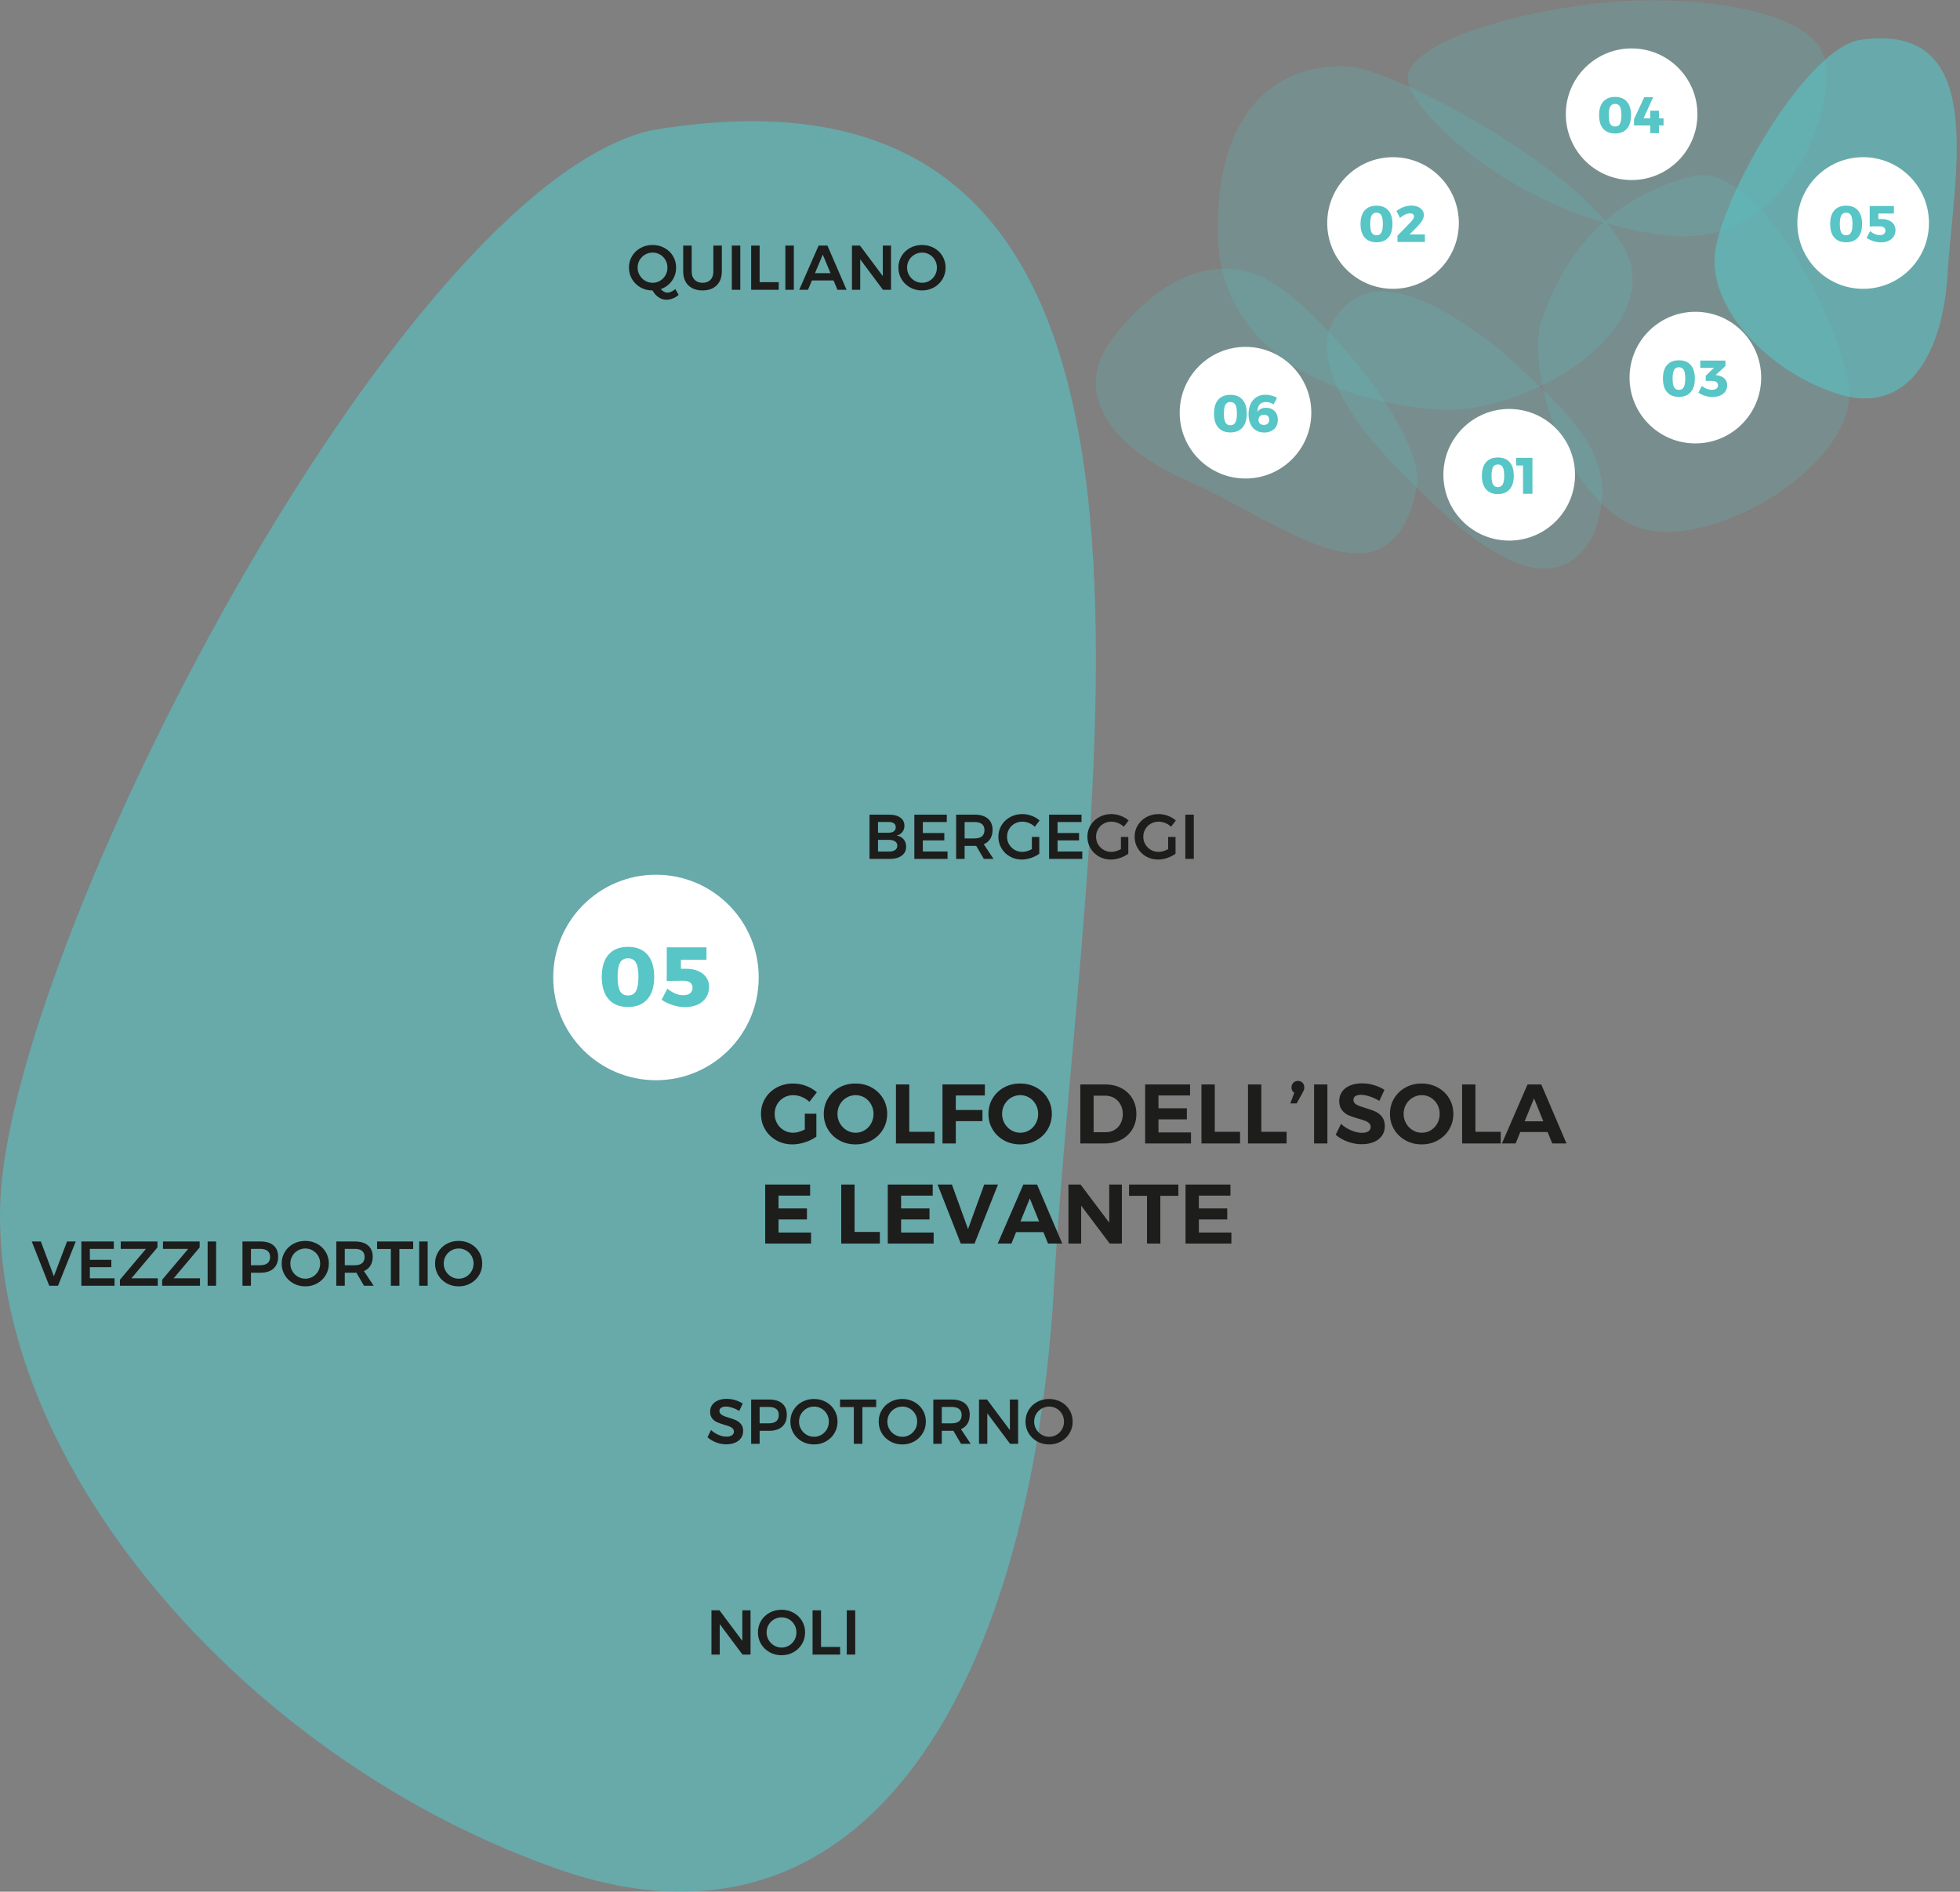
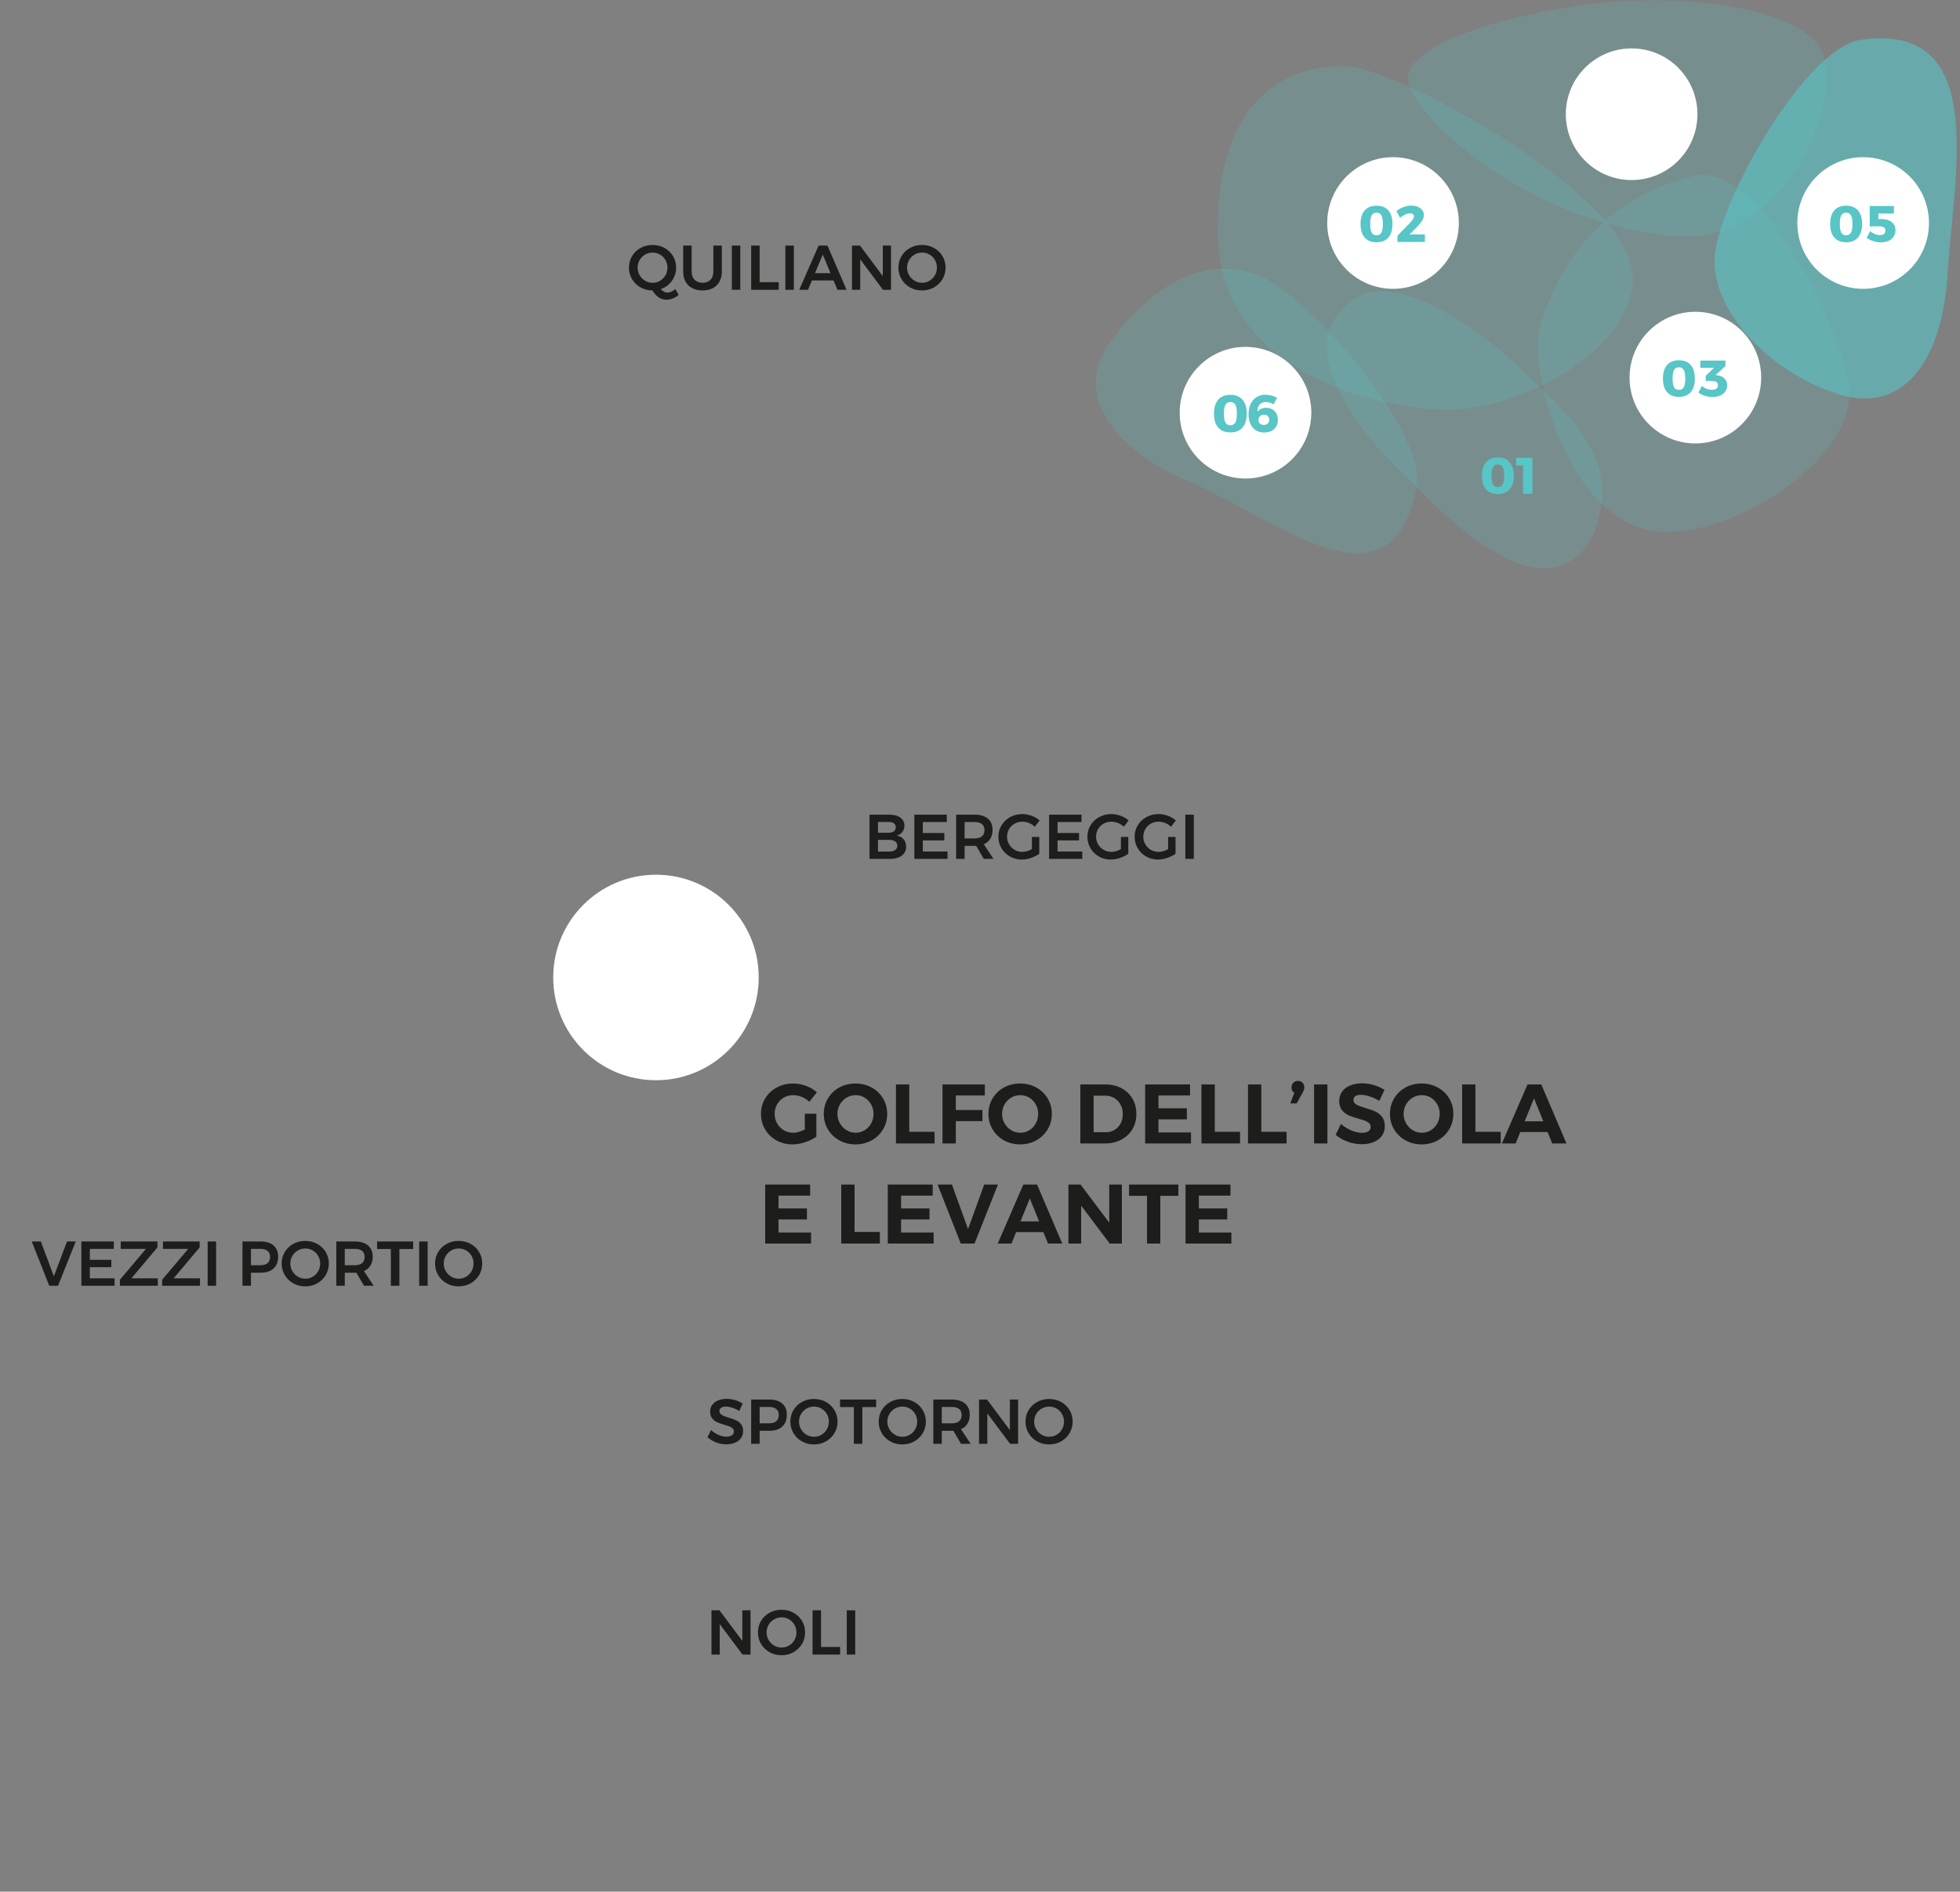
<svg xmlns="http://www.w3.org/2000/svg" width="372px" height="359px" viewBox="0 0 372 359" version="1.1">
  <rect x="0" y="0" width="372" height="359" fill="#808080" stroke="none" />
  <title>area05</title>
  <g id="Page-1" stroke="none" stroke-width="1" fill="none" fill-rule="evenodd">
    <g id="Artboard" transform="translate(-1637, -1183)" fill-rule="nonzero">
      <g id="area05" transform="translate(1637, 1183.067)">
-         <path d="M103.892,353.923 C163.112,376.122 194.706,321.67 199.855,247.331 C204.8,151.904 237.647,5.317 123.532,24.672 C75.172,36.037 1.472,179.845 0.038,228.457 C-1.51,276.661 44.86,332.402 103.892,353.923 Z" id="Path" fill="#58C5C6" opacity="0.6" />
        <path d="M126.476,56.817 C126.876,56.817 127.284,56.735 127.7,56.571 C128.116,56.407 128.484,56.181 128.804,55.893 L128.18,54.801 C127.604,55.249 127.1,55.473 126.668,55.473 C126.252,55.473 125.832,55.249 125.408,54.801 C125.984,54.601 126.492,54.301 126.932,53.901 C127.372,53.501 127.714,53.027 127.958,52.479 C128.202,51.931 128.324,51.345 128.324,50.721 C128.324,49.921 128.128,49.193 127.736,48.537 C127.344,47.881 126.806,47.365 126.122,46.989 C125.438,46.613 124.68,46.425 123.848,46.425 C123.016,46.425 122.258,46.613 121.574,46.989 C120.89,47.365 120.352,47.881 119.96,48.537 C119.568,49.193 119.372,49.921 119.372,50.721 C119.372,51.521 119.568,52.251 119.96,52.911 C120.352,53.571 120.888,54.093 121.568,54.477 C122.248,54.861 123.004,55.053 123.836,55.053 C124.156,55.613 124.544,56.047 125,56.355 C125.456,56.663 125.948,56.817 126.476,56.817 Z M123.872,53.601 C123.36,53.601 122.886,53.473 122.45,53.217 C122.014,52.961 121.666,52.613 121.406,52.173 C121.146,51.733 121.016,51.249 121.016,50.721 C121.016,50.193 121.144,49.711 121.4,49.275 C121.656,48.839 122.004,48.495 122.444,48.243 C122.884,47.991 123.36,47.865 123.872,47.865 C124.376,47.865 124.844,47.991 125.276,48.243 C125.708,48.495 126.05,48.839 126.302,49.275 C126.554,49.711 126.68,50.193 126.68,50.721 C126.68,51.249 126.554,51.733 126.302,52.173 C126.05,52.613 125.708,52.961 125.276,53.217 C124.844,53.473 124.376,53.601 123.872,53.601 Z M133.352,55.053 C134.096,55.053 134.742,54.909 135.29,54.621 C135.838,54.333 136.26,53.919 136.556,53.379 C136.852,52.839 137,52.205 137,51.477 L137,46.533 L135.392,46.533 L135.392,51.477 C135.392,52.141 135.21,52.661 134.846,53.037 C134.482,53.413 133.984,53.601 133.352,53.601 C132.72,53.601 132.216,53.413 131.84,53.037 C131.464,52.661 131.276,52.141 131.276,51.477 L131.276,46.533 L129.668,46.533 L129.668,51.477 C129.668,52.205 129.816,52.839 130.112,53.379 C130.408,53.919 130.834,54.333 131.39,54.621 C131.946,54.909 132.6,55.053 133.352,55.053 Z M140.504,54.933 L140.504,46.533 L138.896,46.533 L138.896,54.933 L140.504,54.933 Z M147.8,54.933 L147.8,53.481 L144.176,53.481 L144.176,46.533 L142.568,46.533 L142.568,54.933 L147.8,54.933 Z M150.668,54.933 L150.668,46.533 L149.06,46.533 L149.06,54.933 L150.668,54.933 Z M153.356,54.933 L154.1,53.157 L158.204,53.157 L158.948,54.933 L160.676,54.933 L157.04,46.533 L155.372,46.533 L151.688,54.933 L153.356,54.933 Z M157.628,51.777 L154.676,51.777 L156.164,48.249 L157.628,51.777 Z M163.268,54.933 L163.268,49.149 L167.588,54.933 L169.112,54.933 L169.112,46.533 L167.552,46.533 L167.552,52.329 L163.22,46.533 L161.696,46.533 L161.696,54.933 L163.268,54.933 Z M174.992,55.053 C175.824,55.053 176.582,54.861 177.266,54.477 C177.95,54.093 178.488,53.571 178.88,52.911 C179.272,52.251 179.468,51.521 179.468,50.721 C179.468,49.921 179.272,49.193 178.88,48.537 C178.488,47.881 177.95,47.365 177.266,46.989 C176.582,46.613 175.824,46.425 174.992,46.425 C174.16,46.425 173.402,46.613 172.718,46.989 C172.034,47.365 171.496,47.881 171.104,48.537 C170.712,49.193 170.516,49.921 170.516,50.721 C170.516,51.521 170.712,52.251 171.104,52.911 C171.496,53.571 172.034,54.093 172.718,54.477 C173.402,54.861 174.16,55.053 174.992,55.053 Z M175.016,53.601 C174.504,53.601 174.03,53.473 173.594,53.217 C173.158,52.961 172.81,52.613 172.55,52.173 C172.29,51.733 172.16,51.249 172.16,50.721 C172.16,50.193 172.288,49.711 172.544,49.275 C172.8,48.839 173.148,48.495 173.588,48.243 C174.028,47.991 174.504,47.865 175.016,47.865 C175.52,47.865 175.988,47.991 176.42,48.243 C176.852,48.495 177.194,48.839 177.446,49.275 C177.698,49.711 177.824,50.193 177.824,50.721 C177.824,51.249 177.698,51.733 177.446,52.173 C177.194,52.613 176.852,52.961 176.42,53.217 C175.988,53.473 175.52,53.601 175.016,53.601 Z M168.872,162.933 C169.832,162.933 170.59,162.727 171.146,162.315 C171.702,161.903 171.98,161.337 171.98,160.617 C171.98,160.057 171.822,159.589 171.506,159.213 C171.19,158.837 170.752,158.597 170.192,158.493 C170.648,158.381 171.006,158.159 171.266,157.827 C171.526,157.495 171.656,157.097 171.656,156.633 C171.656,155.985 171.398,155.473 170.882,155.097 C170.366,154.721 169.66,154.533 168.764,154.533 L165.032,154.533 L165.032,162.933 L168.872,162.933 Z M166.64,157.965 L166.64,155.925 L168.68,155.925 C169.096,155.917 169.422,156.001 169.658,156.177 C169.894,156.353 170.012,156.601 170.012,156.921 C170.012,157.249 169.894,157.505 169.658,157.689 C169.422,157.873 169.096,157.965 168.68,157.965 L166.64,157.965 Z M166.64,161.541 L166.64,159.321 L168.68,159.321 C169.192,159.313 169.592,159.407 169.88,159.603 C170.168,159.799 170.312,160.069 170.312,160.413 C170.312,160.773 170.168,161.053 169.88,161.253 C169.592,161.453 169.192,161.549 168.68,161.541 L166.64,161.541 Z M179.84,162.933 L179.84,161.529 L175.148,161.529 L175.148,159.417 L179.228,159.417 L179.228,158.013 L175.148,158.013 L175.148,155.937 L179.696,155.937 L179.696,154.533 L173.54,154.533 L173.54,162.933 L179.84,162.933 Z M183.08,162.933 L183.08,160.461 L184.976,160.461 C185.112,160.461 185.212,160.457 185.276,160.449 L186.728,162.933 L188.564,162.933 L186.716,160.149 C187.26,159.917 187.674,159.569 187.958,159.105 C188.242,158.641 188.384,158.081 188.384,157.425 C188.384,156.505 188.088,155.793 187.496,155.289 C186.904,154.785 186.064,154.533 184.976,154.533 L181.472,154.533 L181.472,162.933 L183.08,162.933 Z M183.08,159.045 L183.08,155.937 L184.976,155.937 C185.584,155.937 186.048,156.065 186.368,156.321 C186.688,156.577 186.848,156.961 186.848,157.473 C186.848,157.993 186.688,158.385 186.368,158.649 C186.048,158.913 185.584,159.045 184.976,159.045 L183.08,159.045 Z M193.928,163.053 C194.504,163.053 195.092,162.951 195.692,162.747 C196.292,162.543 196.812,162.277 197.252,161.949 L197.252,158.757 L195.848,158.757 L195.848,161.073 C195.56,161.241 195.258,161.371 194.942,161.463 C194.626,161.555 194.324,161.601 194.036,161.601 C193.5,161.601 193.012,161.473 192.572,161.217 C192.132,160.961 191.782,160.613 191.522,160.173 C191.262,159.733 191.132,159.249 191.132,158.721 C191.132,158.201 191.26,157.721 191.516,157.281 C191.772,156.841 192.122,156.495 192.566,156.243 C193.01,155.991 193.496,155.865 194.024,155.865 C194.448,155.865 194.87,155.949 195.29,156.117 C195.71,156.285 196.08,156.521 196.4,156.825 L197.312,155.637 C196.888,155.261 196.384,154.965 195.8,154.749 C195.216,154.533 194.624,154.425 194.024,154.425 C193.184,154.425 192.418,154.615 191.726,154.995 C191.034,155.375 190.488,155.891 190.088,156.543 C189.688,157.195 189.488,157.921 189.488,158.721 C189.488,159.521 189.684,160.251 190.076,160.911 C190.468,161.571 191.002,162.093 191.678,162.477 C192.354,162.861 193.104,163.053 193.928,163.053 Z M205.412,162.933 L205.412,161.529 L200.72,161.529 L200.72,159.417 L204.8,159.417 L204.8,158.013 L200.72,158.013 L200.72,155.937 L205.268,155.937 L205.268,154.533 L199.112,154.533 L199.112,162.933 L205.412,162.933 Z M210.824,163.053 C211.4,163.053 211.988,162.951 212.588,162.747 C213.188,162.543 213.708,162.277 214.148,161.949 L214.148,158.757 L212.744,158.757 L212.744,161.073 C212.456,161.241 212.154,161.371 211.838,161.463 C211.522,161.555 211.22,161.601 210.932,161.601 C210.396,161.601 209.908,161.473 209.468,161.217 C209.028,160.961 208.678,160.613 208.418,160.173 C208.158,159.733 208.028,159.249 208.028,158.721 C208.028,158.201 208.156,157.721 208.412,157.281 C208.668,156.841 209.018,156.495 209.462,156.243 C209.906,155.991 210.392,155.865 210.92,155.865 C211.344,155.865 211.766,155.949 212.186,156.117 C212.606,156.285 212.976,156.521 213.296,156.825 L214.208,155.637 C213.784,155.261 213.28,154.965 212.696,154.749 C212.112,154.533 211.52,154.425 210.92,154.425 C210.08,154.425 209.314,154.615 208.622,154.995 C207.93,155.375 207.384,155.891 206.984,156.543 C206.584,157.195 206.384,157.921 206.384,158.721 C206.384,159.521 206.58,160.251 206.972,160.911 C207.364,161.571 207.898,162.093 208.574,162.477 C209.25,162.861 210,163.053 210.824,163.053 Z M219.788,163.053 C220.364,163.053 220.952,162.951 221.552,162.747 C222.152,162.543 222.672,162.277 223.112,161.949 L223.112,158.757 L221.708,158.757 L221.708,161.073 C221.42,161.241 221.118,161.371 220.802,161.463 C220.486,161.555 220.184,161.601 219.896,161.601 C219.36,161.601 218.872,161.473 218.432,161.217 C217.992,160.961 217.642,160.613 217.382,160.173 C217.122,159.733 216.992,159.249 216.992,158.721 C216.992,158.201 217.12,157.721 217.376,157.281 C217.632,156.841 217.982,156.495 218.426,156.243 C218.87,155.991 219.356,155.865 219.884,155.865 C220.308,155.865 220.73,155.949 221.15,156.117 C221.57,156.285 221.94,156.521 222.26,156.825 L223.172,155.637 C222.748,155.261 222.244,154.965 221.66,154.749 C221.076,154.533 220.484,154.425 219.884,154.425 C219.044,154.425 218.278,154.615 217.586,154.995 C216.894,155.375 216.348,155.891 215.948,156.543 C215.548,157.195 215.348,157.921 215.348,158.721 C215.348,159.521 215.544,160.251 215.936,160.911 C216.328,161.571 216.862,162.093 217.538,162.477 C218.214,162.861 218.964,163.053 219.788,163.053 Z M226.58,162.933 L226.58,154.533 L224.972,154.533 L224.972,162.933 L226.58,162.933 Z M11.016,243.933 L14.376,235.533 L12.72,235.533 L10.224,242.145 L7.752,235.533 L6.024,235.533 L9.348,243.933 L11.016,243.933 Z M21.744,243.933 L21.744,242.529 L17.052,242.529 L17.052,240.417 L21.132,240.417 L21.132,239.013 L17.052,239.013 L17.052,236.937 L21.6,236.937 L21.6,235.533 L15.444,235.533 L15.444,243.933 L21.744,243.933 Z M29.94,243.933 L29.94,242.529 L24.936,242.529 L29.88,236.661 L29.88,235.533 L22.92,235.533 L22.908,236.937 L27.708,236.937 L22.764,242.793 L22.764,243.933 L29.94,243.933 Z M37.956,243.933 L37.956,242.529 L32.952,242.529 L37.896,236.661 L37.896,235.533 L30.936,235.533 L30.924,236.937 L35.724,236.937 L30.78,242.793 L30.78,243.933 L37.956,243.933 Z M41.016,243.933 L41.016,235.533 L39.408,235.533 L39.408,243.933 L41.016,243.933 Z M47.628,243.933 L47.628,241.461 L49.464,241.461 C50.52,241.461 51.338,241.195 51.918,240.663 C52.498,240.131 52.788,239.385 52.788,238.425 C52.788,237.505 52.498,236.793 51.918,236.289 C51.338,235.785 50.52,235.533 49.464,235.533 L46.02,235.533 L46.02,243.933 L47.628,243.933 Z M47.628,240.045 L47.628,236.937 L49.38,236.937 C49.988,236.937 50.454,237.065 50.778,237.321 C51.102,237.577 51.264,237.961 51.264,238.473 C51.264,238.993 51.102,239.385 50.778,239.649 C50.454,239.913 49.988,240.045 49.38,240.045 L47.628,240.045 Z M57.936,244.053 C58.768,244.053 59.526,243.861 60.21,243.477 C60.894,243.093 61.432,242.571 61.824,241.911 C62.216,241.251 62.412,240.521 62.412,239.721 C62.412,238.921 62.216,238.193 61.824,237.537 C61.432,236.881 60.894,236.365 60.21,235.989 C59.526,235.613 58.768,235.425 57.936,235.425 C57.104,235.425 56.346,235.613 55.662,235.989 C54.978,236.365 54.44,236.881 54.048,237.537 C53.656,238.193 53.46,238.921 53.46,239.721 C53.46,240.521 53.656,241.251 54.048,241.911 C54.44,242.571 54.978,243.093 55.662,243.477 C56.346,243.861 57.104,244.053 57.936,244.053 Z M57.96,242.601 C57.448,242.601 56.974,242.473 56.538,242.217 C56.102,241.961 55.754,241.613 55.494,241.173 C55.234,240.733 55.104,240.249 55.104,239.721 C55.104,239.193 55.232,238.711 55.488,238.275 C55.744,237.839 56.092,237.495 56.532,237.243 C56.972,236.991 57.448,236.865 57.96,236.865 C58.464,236.865 58.932,236.991 59.364,237.243 C59.796,237.495 60.138,237.839 60.39,238.275 C60.642,238.711 60.768,239.193 60.768,239.721 C60.768,240.249 60.642,240.733 60.39,241.173 C60.138,241.613 59.796,241.961 59.364,242.217 C58.932,242.473 58.464,242.601 57.96,242.601 Z M65.436,243.933 L65.436,241.461 L67.332,241.461 C67.468,241.461 67.568,241.457 67.632,241.449 L69.084,243.933 L70.92,243.933 L69.072,241.149 C69.616,240.917 70.03,240.569 70.314,240.105 C70.598,239.641 70.74,239.081 70.74,238.425 C70.74,237.505 70.444,236.793 69.852,236.289 C69.26,235.785 68.42,235.533 67.332,235.533 L63.828,235.533 L63.828,243.933 L65.436,243.933 Z M65.436,240.045 L65.436,236.937 L67.332,236.937 C67.94,236.937 68.404,237.065 68.724,237.321 C69.044,237.577 69.204,237.961 69.204,238.473 C69.204,238.993 69.044,239.385 68.724,239.649 C68.404,239.913 67.94,240.045 67.332,240.045 L65.436,240.045 Z M75.804,243.933 L75.804,236.961 L78.42,236.961 L78.42,235.533 L71.568,235.533 L71.568,236.961 L74.184,236.961 L74.184,243.933 L75.804,243.933 Z M81.168,243.933 L81.168,235.533 L79.56,235.533 L79.56,243.933 L81.168,243.933 Z M87.048,244.053 C87.88,244.053 88.638,243.861 89.322,243.477 C90.006,243.093 90.544,242.571 90.936,241.911 C91.328,241.251 91.524,240.521 91.524,239.721 C91.524,238.921 91.328,238.193 90.936,237.537 C90.544,236.881 90.006,236.365 89.322,235.989 C88.638,235.613 87.88,235.425 87.048,235.425 C86.216,235.425 85.458,235.613 84.774,235.989 C84.09,236.365 83.552,236.881 83.16,237.537 C82.768,238.193 82.572,238.921 82.572,239.721 C82.572,240.521 82.768,241.251 83.16,241.911 C83.552,242.571 84.09,243.093 84.774,243.477 C85.458,243.861 86.216,244.053 87.048,244.053 Z M87.072,242.601 C86.56,242.601 86.086,242.473 85.65,242.217 C85.214,241.961 84.866,241.613 84.606,241.173 C84.346,240.733 84.216,240.249 84.216,239.721 C84.216,239.193 84.344,238.711 84.6,238.275 C84.856,237.839 85.204,237.495 85.644,237.243 C86.084,236.991 86.56,236.865 87.072,236.865 C87.576,236.865 88.044,236.991 88.476,237.243 C88.908,237.495 89.25,237.839 89.502,238.275 C89.754,238.711 89.88,239.193 89.88,239.721 C89.88,240.249 89.754,240.733 89.502,241.173 C89.25,241.613 88.908,241.961 88.476,242.217 C88.044,242.473 87.576,242.601 87.072,242.601 Z M137.828,274.029 C138.452,274.029 139.006,273.929 139.49,273.729 C139.974,273.529 140.354,273.239 140.63,272.859 C140.906,272.479 141.044,272.033 141.044,271.521 C141.044,270.985 140.916,270.553 140.66,270.225 C140.404,269.897 140.094,269.649 139.73,269.481 C139.366,269.313 138.9,269.145 138.332,268.977 C137.924,268.857 137.602,268.747 137.366,268.647 C137.13,268.547 136.934,268.419 136.778,268.263 C136.622,268.107 136.544,267.913 136.544,267.681 C136.544,267.425 136.656,267.225 136.88,267.081 C137.104,266.937 137.408,266.865 137.792,266.865 C138.136,266.865 138.534,266.937 138.986,267.081 C139.438,267.225 139.88,267.429 140.312,267.693 L140.96,266.289 C140.544,266.017 140.07,265.801 139.538,265.641 C139.006,265.481 138.468,265.401 137.924,265.401 C137.3,265.401 136.75,265.501 136.274,265.701 C135.798,265.901 135.43,266.183 135.17,266.547 C134.91,266.911 134.78,267.337 134.78,267.825 C134.78,268.353 134.908,268.779 135.164,269.103 C135.42,269.427 135.728,269.669 136.088,269.829 C136.448,269.989 136.912,270.153 137.48,270.321 C137.896,270.441 138.224,270.549 138.464,270.645 C138.704,270.741 138.902,270.867 139.058,271.023 C139.214,271.179 139.292,271.377 139.292,271.617 C139.292,271.913 139.164,272.147 138.908,272.319 C138.652,272.491 138.3,272.577 137.852,272.577 C137.396,272.577 136.904,272.465 136.376,272.241 C135.848,272.017 135.372,271.709 134.948,271.317 L134.276,272.685 C134.74,273.093 135.284,273.419 135.908,273.663 C136.532,273.907 137.172,274.029 137.828,274.029 Z M144.176,273.933 L144.176,271.461 L146.012,271.461 C147.068,271.461 147.886,271.195 148.466,270.663 C149.046,270.131 149.336,269.385 149.336,268.425 C149.336,267.505 149.046,266.793 148.466,266.289 C147.886,265.785 147.068,265.533 146.012,265.533 L142.568,265.533 L142.568,273.933 L144.176,273.933 Z M144.176,270.045 L144.176,266.937 L145.928,266.937 C146.536,266.937 147.002,267.065 147.326,267.321 C147.65,267.577 147.812,267.961 147.812,268.473 C147.812,268.993 147.65,269.385 147.326,269.649 C147.002,269.913 146.536,270.045 145.928,270.045 L144.176,270.045 Z M154.484,274.053 C155.316,274.053 156.074,273.861 156.758,273.477 C157.442,273.093 157.98,272.571 158.372,271.911 C158.764,271.251 158.96,270.521 158.96,269.721 C158.96,268.921 158.764,268.193 158.372,267.537 C157.98,266.881 157.442,266.365 156.758,265.989 C156.074,265.613 155.316,265.425 154.484,265.425 C153.652,265.425 152.894,265.613 152.21,265.989 C151.526,266.365 150.988,266.881 150.596,267.537 C150.204,268.193 150.008,268.921 150.008,269.721 C150.008,270.521 150.204,271.251 150.596,271.911 C150.988,272.571 151.526,273.093 152.21,273.477 C152.894,273.861 153.652,274.053 154.484,274.053 Z M154.508,272.601 C153.996,272.601 153.522,272.473 153.086,272.217 C152.65,271.961 152.302,271.613 152.042,271.173 C151.782,270.733 151.652,270.249 151.652,269.721 C151.652,269.193 151.78,268.711 152.036,268.275 C152.292,267.839 152.64,267.495 153.08,267.243 C153.52,266.991 153.996,266.865 154.508,266.865 C155.012,266.865 155.48,266.991 155.912,267.243 C156.344,267.495 156.686,267.839 156.938,268.275 C157.19,268.711 157.316,269.193 157.316,269.721 C157.316,270.249 157.19,270.733 156.938,271.173 C156.686,271.613 156.344,271.961 155.912,272.217 C155.48,272.473 155.012,272.601 154.508,272.601 Z M163.676,273.933 L163.676,266.961 L166.292,266.961 L166.292,265.533 L159.44,265.533 L159.44,266.961 L162.056,266.961 L162.056,273.933 L163.676,273.933 Z M171.248,274.053 C172.08,274.053 172.838,273.861 173.522,273.477 C174.206,273.093 174.744,272.571 175.136,271.911 C175.528,271.251 175.724,270.521 175.724,269.721 C175.724,268.921 175.528,268.193 175.136,267.537 C174.744,266.881 174.206,266.365 173.522,265.989 C172.838,265.613 172.08,265.425 171.248,265.425 C170.416,265.425 169.658,265.613 168.974,265.989 C168.29,266.365 167.752,266.881 167.36,267.537 C166.968,268.193 166.772,268.921 166.772,269.721 C166.772,270.521 166.968,271.251 167.36,271.911 C167.752,272.571 168.29,273.093 168.974,273.477 C169.658,273.861 170.416,274.053 171.248,274.053 Z M171.272,272.601 C170.76,272.601 170.286,272.473 169.85,272.217 C169.414,271.961 169.066,271.613 168.806,271.173 C168.546,270.733 168.416,270.249 168.416,269.721 C168.416,269.193 168.544,268.711 168.8,268.275 C169.056,267.839 169.404,267.495 169.844,267.243 C170.284,266.991 170.76,266.865 171.272,266.865 C171.776,266.865 172.244,266.991 172.676,267.243 C173.108,267.495 173.45,267.839 173.702,268.275 C173.954,268.711 174.08,269.193 174.08,269.721 C174.08,270.249 173.954,270.733 173.702,271.173 C173.45,271.613 173.108,271.961 172.676,272.217 C172.244,272.473 171.776,272.601 171.272,272.601 Z M178.748,273.933 L178.748,271.461 L180.644,271.461 C180.78,271.461 180.88,271.457 180.944,271.449 L182.396,273.933 L184.232,273.933 L182.384,271.149 C182.928,270.917 183.342,270.569 183.626,270.105 C183.91,269.641 184.052,269.081 184.052,268.425 C184.052,267.505 183.756,266.793 183.164,266.289 C182.572,265.785 181.732,265.533 180.644,265.533 L177.14,265.533 L177.14,273.933 L178.748,273.933 Z M178.748,270.045 L178.748,266.937 L180.644,266.937 C181.252,266.937 181.716,267.065 182.036,267.321 C182.356,267.577 182.516,267.961 182.516,268.473 C182.516,268.993 182.356,269.385 182.036,269.649 C181.716,269.913 181.252,270.045 180.644,270.045 L178.748,270.045 Z M187.388,273.933 L187.388,268.149 L191.708,273.933 L193.232,273.933 L193.232,265.533 L191.672,265.533 L191.672,271.329 L187.34,265.533 L185.816,265.533 L185.816,273.933 L187.388,273.933 Z M199.112,274.053 C199.944,274.053 200.702,273.861 201.386,273.477 C202.07,273.093 202.608,272.571 203,271.911 C203.392,271.251 203.588,270.521 203.588,269.721 C203.588,268.921 203.392,268.193 203,267.537 C202.608,266.881 202.07,266.365 201.386,265.989 C200.702,265.613 199.944,265.425 199.112,265.425 C198.28,265.425 197.522,265.613 196.838,265.989 C196.154,266.365 195.616,266.881 195.224,267.537 C194.832,268.193 194.636,268.921 194.636,269.721 C194.636,270.521 194.832,271.251 195.224,271.911 C195.616,272.571 196.154,273.093 196.838,273.477 C197.522,273.861 198.28,274.053 199.112,274.053 Z M199.136,272.601 C198.624,272.601 198.15,272.473 197.714,272.217 C197.278,271.961 196.93,271.613 196.67,271.173 C196.41,270.733 196.28,270.249 196.28,269.721 C196.28,269.193 196.408,268.711 196.664,268.275 C196.92,267.839 197.268,267.495 197.708,267.243 C198.148,266.991 198.624,266.865 199.136,266.865 C199.64,266.865 200.108,266.991 200.54,267.243 C200.972,267.495 201.314,267.839 201.566,268.275 C201.818,268.711 201.944,269.193 201.944,269.721 C201.944,270.249 201.818,270.733 201.566,271.173 C201.314,271.613 200.972,271.961 200.54,272.217 C200.108,272.473 199.64,272.601 199.136,272.601 Z M136.604,313.933 L136.604,308.149 L140.924,313.933 L142.448,313.933 L142.448,305.533 L140.888,305.533 L140.888,311.329 L136.556,305.533 L135.032,305.533 L135.032,313.933 L136.604,313.933 Z M148.328,314.053 C149.16,314.053 149.918,313.861 150.602,313.477 C151.286,313.093 151.824,312.571 152.216,311.911 C152.608,311.251 152.804,310.521 152.804,309.721 C152.804,308.921 152.608,308.193 152.216,307.537 C151.824,306.881 151.286,306.365 150.602,305.989 C149.918,305.613 149.16,305.425 148.328,305.425 C147.496,305.425 146.738,305.613 146.054,305.989 C145.37,306.365 144.832,306.881 144.44,307.537 C144.048,308.193 143.852,308.921 143.852,309.721 C143.852,310.521 144.048,311.251 144.44,311.911 C144.832,312.571 145.37,313.093 146.054,313.477 C146.738,313.861 147.496,314.053 148.328,314.053 Z M148.352,312.601 C147.84,312.601 147.366,312.473 146.93,312.217 C146.494,311.961 146.146,311.613 145.886,311.173 C145.626,310.733 145.496,310.249 145.496,309.721 C145.496,309.193 145.624,308.711 145.88,308.275 C146.136,307.839 146.484,307.495 146.924,307.243 C147.364,306.991 147.84,306.865 148.352,306.865 C148.856,306.865 149.324,306.991 149.756,307.243 C150.188,307.495 150.53,307.839 150.782,308.275 C151.034,308.711 151.16,309.193 151.16,309.721 C151.16,310.249 151.034,310.733 150.782,311.173 C150.53,311.613 150.188,311.961 149.756,312.217 C149.324,312.473 148.856,312.601 148.352,312.601 Z M159.452,313.933 L159.452,312.481 L155.828,312.481 L155.828,305.533 L154.22,305.533 L154.22,313.933 L159.452,313.933 Z M162.32,313.933 L162.32,305.533 L160.712,305.533 L160.712,313.933 L162.32,313.933 Z" id="Shape" fill="#1D1D1B" />
        <g id="Group" transform="translate(105, 165.933)">
          <circle id="Oval" fill="#FFFFFF" cx="19.5" cy="19.5" r="19.5" />
-           <path d="M14.204,25.096 C15.793,25.096 17.017,24.603 17.876,23.616 C18.735,22.629 19.164,21.219 19.164,19.384 C19.164,17.549 18.735,16.141 17.876,15.16 C17.017,14.179 15.793,13.688 14.204,13.688 C12.593,13.688 11.359,14.179 10.5,15.16 C9.641,16.141 9.212,17.549 9.212,19.384 C9.212,21.219 9.641,22.629 10.5,23.616 C11.359,24.603 12.593,25.096 14.204,25.096 Z M14.204,22.92 C13.5,22.92 12.993,22.645 12.684,22.096 C12.375,21.547 12.22,20.643 12.22,19.384 C12.22,18.136 12.375,17.237 12.684,16.688 C12.993,16.139 13.5,15.864 14.204,15.864 C14.887,15.864 15.385,16.139 15.7,16.688 C16.015,17.237 16.172,18.136 16.172,19.384 C16.172,20.632 16.015,21.533 15.7,22.088 C15.385,22.643 14.887,22.92 14.204,22.92 Z M25.004,25.128 C25.921,25.128 26.727,24.968 27.42,24.648 C28.113,24.328 28.647,23.875 29.02,23.288 C29.393,22.701 29.58,22.019 29.58,21.24 C29.58,20.579 29.401,19.992 29.044,19.48 C28.687,18.968 28.18,18.568 27.524,18.28 C26.868,17.992 26.108,17.848 25.244,17.848 L25.244,17.848 L24.236,17.848 L24.236,16.136 L29.084,16.136 L29.084,13.784 L21.548,13.784 L21.548,20.184 C22.177,20.141 23.201,20.12 24.62,20.12 C25.228,20.12 25.684,20.235 25.988,20.464 C26.292,20.693 26.444,21.027 26.444,21.464 C26.444,21.901 26.289,22.245 25.98,22.496 C25.671,22.747 25.239,22.872 24.684,22.872 C23.703,22.872 22.695,22.456 21.66,21.624 L21.66,21.624 L20.572,23.736 C21.191,24.152 21.897,24.488 22.692,24.744 C23.487,25 24.257,25.128 25.004,25.128 Z" id="Shape" fill="#58C5C6" />
        </g>
        <path d="M150.4,217.109 C151.168,217.109 151.968,216.973 152.8,216.701 C153.632,216.429 154.347,216.074 154.944,215.637 L154.944,215.637 L154.944,211.285 L152.752,211.285 L152.752,214.277 C152.389,214.469 152.016,214.621 151.632,214.733 C151.248,214.845 150.891,214.901 150.56,214.901 C149.909,214.901 149.315,214.744 148.776,214.429 C148.237,214.114 147.811,213.682 147.496,213.133 C147.181,212.584 147.024,211.978 147.024,211.317 C147.024,210.656 147.179,210.056 147.488,209.517 C147.797,208.978 148.221,208.552 148.76,208.237 C149.299,207.922 149.893,207.765 150.544,207.765 C151.088,207.765 151.632,207.877 152.176,208.101 C152.72,208.325 153.2,208.634 153.616,209.029 L153.616,209.029 L155.04,207.221 C154.464,206.709 153.779,206.304 152.984,206.005 C152.189,205.706 151.376,205.557 150.544,205.557 C149.403,205.557 148.365,205.808 147.432,206.309 C146.499,206.81 145.765,207.501 145.232,208.381 C144.699,209.261 144.432,210.24 144.432,211.317 C144.432,212.405 144.693,213.389 145.216,214.269 C145.739,215.149 146.453,215.842 147.36,216.349 C148.267,216.856 149.28,217.109 150.4,217.109 Z M162.368,217.109 C163.488,217.109 164.507,216.856 165.424,216.349 C166.341,215.842 167.064,215.146 167.592,214.261 C168.12,213.376 168.384,212.394 168.384,211.317 C168.384,210.24 168.12,209.261 167.592,208.381 C167.064,207.501 166.341,206.81 165.424,206.309 C164.507,205.808 163.488,205.557 162.368,205.557 C161.237,205.557 160.216,205.808 159.304,206.309 C158.392,206.81 157.672,207.501 157.144,208.381 C156.616,209.261 156.352,210.24 156.352,211.317 C156.352,212.405 156.616,213.389 157.144,214.269 C157.672,215.149 158.395,215.842 159.312,216.349 C160.229,216.856 161.248,217.109 162.368,217.109 Z M162.4,214.901 C161.781,214.901 161.208,214.741 160.68,214.421 C160.152,214.101 159.731,213.669 159.416,213.125 C159.101,212.581 158.944,211.978 158.944,211.317 C158.944,210.666 159.099,210.069 159.408,209.525 C159.717,208.981 160.139,208.552 160.672,208.237 C161.205,207.922 161.781,207.765 162.4,207.765 C163.019,207.765 163.587,207.922 164.104,208.237 C164.621,208.552 165.032,208.981 165.336,209.525 C165.64,210.069 165.792,210.666 165.792,211.317 C165.792,211.978 165.64,212.584 165.336,213.133 C165.032,213.682 164.621,214.114 164.104,214.429 C163.587,214.744 163.019,214.901 162.4,214.901 Z M177.376,216.933 L177.376,214.725 L172.576,214.725 L172.576,205.733 L170.048,205.733 L170.048,216.933 L177.376,216.933 Z M181.408,216.933 L181.408,212.693 L186.464,212.693 L186.464,210.581 L181.408,210.581 L181.408,207.829 L186.912,207.829 L186.928,205.733 L178.88,205.733 L178.88,216.933 L181.408,216.933 Z M193.616,217.109 C194.736,217.109 195.755,216.856 196.672,216.349 C197.589,215.842 198.312,215.146 198.84,214.261 C199.368,213.376 199.632,212.394 199.632,211.317 C199.632,210.24 199.368,209.261 198.84,208.381 C198.312,207.501 197.589,206.81 196.672,206.309 C195.755,205.808 194.736,205.557 193.616,205.557 C192.485,205.557 191.464,205.808 190.552,206.309 C189.64,206.81 188.92,207.501 188.392,208.381 C187.864,209.261 187.6,210.24 187.6,211.317 C187.6,212.405 187.864,213.389 188.392,214.269 C188.92,215.149 189.643,215.842 190.56,216.349 C191.477,216.856 192.496,217.109 193.616,217.109 Z M193.648,214.901 C193.029,214.901 192.456,214.741 191.928,214.421 C191.4,214.101 190.979,213.669 190.664,213.125 C190.349,212.581 190.192,211.978 190.192,211.317 C190.192,210.666 190.347,210.069 190.656,209.525 C190.965,208.981 191.387,208.552 191.92,208.237 C192.453,207.922 193.029,207.765 193.648,207.765 C194.267,207.765 194.835,207.922 195.352,208.237 C195.869,208.552 196.28,208.981 196.584,209.525 C196.888,210.069 197.04,210.666 197.04,211.317 C197.04,211.978 196.888,212.584 196.584,213.133 C196.28,213.682 195.869,214.114 195.352,214.429 C194.835,214.744 194.267,214.901 193.648,214.901 Z M209.696,216.933 C210.859,216.933 211.893,216.696 212.8,216.221 C213.707,215.746 214.413,215.085 214.92,214.237 C215.427,213.389 215.68,212.421 215.68,211.333 C215.68,210.245 215.432,209.277 214.936,208.429 C214.44,207.581 213.744,206.92 212.848,206.445 C211.952,205.97 210.933,205.733 209.792,205.733 L209.792,205.733 L205.04,205.733 L205.04,216.933 L209.696,216.933 Z M209.856,214.805 L207.568,214.805 L207.568,207.861 L209.744,207.861 C210.384,207.861 210.957,208.008 211.464,208.301 C211.971,208.594 212.371,209.008 212.664,209.541 C212.957,210.074 213.104,210.677 213.104,211.349 C213.104,212.021 212.965,212.618 212.688,213.141 C212.411,213.664 212.024,214.072 211.528,214.365 C211.032,214.658 210.475,214.805 209.856,214.805 L209.856,214.805 Z M226.048,216.933 L226.048,214.837 L219.872,214.837 L219.872,212.357 L225.264,212.357 L225.264,210.261 L219.872,210.261 L219.872,207.829 L225.872,207.829 L225.872,205.733 L217.344,205.733 L217.344,216.933 L226.048,216.933 Z M235.36,216.933 L235.36,214.725 L230.56,214.725 L230.56,205.733 L228.032,205.733 L228.032,216.933 L235.36,216.933 Z M244.192,216.933 L244.192,214.725 L239.392,214.725 L239.392,205.733 L236.864,205.733 L236.864,216.933 L244.192,216.933 Z M246.096,209.333 L247.232,207.301 C247.339,207.098 247.419,206.925 247.472,206.781 C247.525,206.637 247.552,206.48 247.552,206.309 C247.552,205.925 247.435,205.621 247.2,205.397 C246.965,205.173 246.683,205.061 246.352,205.061 C246,205.061 245.707,205.178 245.472,205.413 C245.237,205.648 245.12,205.946 245.12,206.309 C245.12,206.757 245.296,207.093 245.648,207.317 L245.648,207.317 L244.896,209.333 L246.096,209.333 Z M251.936,216.933 L251.936,205.733 L249.408,205.733 L249.408,216.933 L251.936,216.933 Z M258.448,217.077 C259.291,217.077 260.043,216.944 260.704,216.677 C261.365,216.41 261.885,216.018 262.264,215.501 C262.643,214.984 262.832,214.368 262.832,213.653 C262.832,212.917 262.656,212.325 262.304,211.877 C261.952,211.429 261.528,211.093 261.032,210.869 C260.536,210.645 259.904,210.421 259.136,210.197 C258.368,209.973 257.8,209.757 257.432,209.549 C257.064,209.341 256.88,209.04 256.88,208.645 C256.88,208.336 257.008,208.101 257.264,207.941 C257.52,207.781 257.867,207.701 258.304,207.701 C258.763,207.701 259.315,207.805 259.96,208.013 C260.605,208.221 261.216,208.501 261.792,208.853 L261.792,208.853 L262.768,206.757 C262.192,206.384 261.531,206.085 260.784,205.861 C260.037,205.637 259.28,205.525 258.512,205.525 C257.648,205.525 256.891,205.661 256.24,205.933 C255.589,206.205 255.083,206.594 254.72,207.101 C254.357,207.608 254.176,208.197 254.176,208.869 C254.176,209.594 254.352,210.176 254.704,210.613 C255.056,211.05 255.475,211.376 255.96,211.589 C256.445,211.802 257.072,212.016 257.84,212.229 C258.373,212.378 258.792,212.512 259.096,212.629 C259.4,212.746 259.651,212.898 259.848,213.085 C260.045,213.272 260.144,213.509 260.144,213.797 C260.144,214.16 259.997,214.437 259.704,214.629 C259.411,214.821 259.003,214.917 258.48,214.917 C257.872,214.917 257.2,214.762 256.464,214.453 C255.728,214.144 255.077,213.733 254.512,213.221 L254.512,213.221 L253.504,215.285 C254.144,215.84 254.901,216.277 255.776,216.597 C256.651,216.917 257.541,217.077 258.448,217.077 Z M269.824,217.109 C270.944,217.109 271.963,216.856 272.88,216.349 C273.797,215.842 274.52,215.146 275.048,214.261 C275.576,213.376 275.84,212.394 275.84,211.317 C275.84,210.24 275.576,209.261 275.048,208.381 C274.52,207.501 273.797,206.81 272.88,206.309 C271.963,205.808 270.944,205.557 269.824,205.557 C268.693,205.557 267.672,205.808 266.76,206.309 C265.848,206.81 265.128,207.501 264.6,208.381 C264.072,209.261 263.808,210.24 263.808,211.317 C263.808,212.405 264.072,213.389 264.6,214.269 C265.128,215.149 265.851,215.842 266.768,216.349 C267.685,216.856 268.704,217.109 269.824,217.109 Z M269.856,214.901 C269.237,214.901 268.664,214.741 268.136,214.421 C267.608,214.101 267.187,213.669 266.872,213.125 C266.557,212.581 266.4,211.978 266.4,211.317 C266.4,210.666 266.555,210.069 266.864,209.525 C267.173,208.981 267.595,208.552 268.128,208.237 C268.661,207.922 269.237,207.765 269.856,207.765 C270.475,207.765 271.043,207.922 271.56,208.237 C272.077,208.552 272.488,208.981 272.792,209.525 C273.096,210.069 273.248,210.666 273.248,211.317 C273.248,211.978 273.096,212.584 272.792,213.133 C272.488,213.682 272.077,214.114 271.56,214.429 C271.043,214.744 270.475,214.901 269.856,214.901 Z M284.832,216.933 L284.832,214.725 L280.032,214.725 L280.032,205.733 L277.504,205.733 L277.504,216.933 L284.832,216.933 Z M287.664,216.933 L288.544,214.757 L293.728,214.757 L294.608,216.933 L297.312,216.933 L292.528,205.733 L289.92,205.733 L285.056,216.933 L287.664,216.933 Z M292.912,212.725 L289.376,212.725 L291.152,208.373 L292.912,212.725 Z M153.936,235.933 L153.936,233.837 L147.76,233.837 L147.76,231.357 L153.152,231.357 L153.152,229.261 L147.76,229.261 L147.76,226.829 L153.76,226.829 L153.76,224.733 L145.232,224.733 L145.232,235.933 L153.936,235.933 Z M166.992,235.933 L166.992,233.725 L162.192,233.725 L162.192,224.733 L159.664,224.733 L159.664,235.933 L166.992,235.933 Z M177.2,235.933 L177.2,233.837 L171.024,233.837 L171.024,231.357 L176.416,231.357 L176.416,229.261 L171.024,229.261 L171.024,226.829 L177.024,226.829 L177.024,224.733 L168.496,224.733 L168.496,235.933 L177.2,235.933 Z M184.96,235.933 L189.408,224.733 L186.8,224.733 L183.728,233.181 L180.672,224.733 L177.952,224.733 L182.352,235.933 L184.96,235.933 Z M191.968,235.933 L192.848,233.757 L198.032,233.757 L198.912,235.933 L201.616,235.933 L196.832,224.733 L194.224,224.733 L189.36,235.933 L191.968,235.933 Z M197.216,231.725 L193.68,231.725 L195.456,227.373 L197.216,231.725 Z M205.2,235.933 L205.2,228.733 L210.624,235.933 L212.928,235.933 L212.928,224.733 L210.528,224.733 L210.528,231.965 L205.088,224.733 L202.784,224.733 L202.784,235.933 L205.2,235.933 Z M220.224,235.933 L220.224,226.877 L223.648,226.877 L223.648,224.733 L214.288,224.733 L214.288,226.877 L217.696,226.877 L217.696,235.933 L220.224,235.933 Z M233.712,235.933 L233.712,233.837 L227.536,233.837 L227.536,231.357 L232.928,231.357 L232.928,229.261 L227.536,229.261 L227.536,226.829 L233.536,226.829 L233.536,224.733 L225.008,224.733 L225.008,235.933 L233.712,235.933 Z" id="Shape" fill="#1D1D1B" />
        <g id="Group" transform="translate(208, 0)">
          <g transform="translate(23.146, 0)" fill="#58C5C6" id="Path">
            <path d="M114.996,10.565 C117.835,19.78 108.399,47.066 85.662,44.649 C56.548,41.495 36.037,20.501 36.037,14.828 C36.037,9.154 50.719,3.485 69.324,0.888 C87.93,-1.708 112.158,1.349 114.996,10.565" opacity="0.21" />
            <path d="M94.266,49.014 C93.924,58.82 104.173,70.159 117.219,74.537 C130.308,79.053 137.29,67.976 138.428,52.854 C139.521,33.442 146.781,3.622 121.56,7.56 C110.872,9.872 94.584,39.125 94.266,49.014" opacity="0.605" />
            <path d="M0.007,44.45 C0.433,68.649 25.563,76.821 42.847,77.719 C57.842,78.072 81.079,65.062 78.478,50.778 C75.877,36.493 39.332,15.849 26.424,12.767 C21.97,11.903 -0.463,11.198 0.007,44.45" opacity="0.203" />
            <path d="M61.509,60.712 C58.294,69.101 65.832,95.093 79.58,99.929 C93.447,105.098 122.028,87.695 119.688,72.997 C117.617,59.926 102.327,30.517 90.193,33.325 C70.796,38.219 64.221,52.683 61.509,60.712" opacity="0.205" />
            <path d="M71.172,101.6 C63.297,116.308 46.683,101.754 36.42,91.034 C24.101,79.571 16.779,66.401 22.848,59.568 C29.084,51.008 40.643,56.122 53.778,66.501 C67.356,79.066 77.071,87.025 71.172,101.6" opacity="0.205" />
          </g>
          <g id="Group-2" transform="translate(0, 50.933)">
            <path d="M3.664,12.574 C-5.138,23.375 2.958,33.77 16.909,40.039 C20.155,41.425 23.498,43.168 26.826,44.949 L27.935,45.544 L29.594,46.435 C43.761,54.036 57.099,60.69 60.928,41.321 C62.425,30.439 40.3,5.018 31.03,1.321 C21.847,-2.37 12.321,1.764 3.664,12.574 Z" id="path-bardineto" fill="#58C5C6" opacity="0.21" />
            <g id="Group" transform="translate(15.901, 14.83)" fill="#FFFFFF">
              <circle id="Oval" cx="12.49" cy="12.49" r="12.49" />
            </g>
            <g id="06" transform="translate(22.41, 23.91)" fill="#58C5C6">
              <path d="M3.12,0.02 C4.113,0.02 4.878,0.327 5.415,0.94 C5.952,1.553 6.22,2.433 6.22,3.58 C6.22,4.727 5.952,5.608 5.415,6.225 C4.878,6.842 4.113,7.15 3.12,7.15 C2.113,7.15 1.342,6.842 0.805,6.225 C0.268,5.608 0,4.727 0,3.58 C0,2.433 0.268,1.553 0.805,0.94 C1.342,0.327 2.113,0.02 3.12,0.02 Z M3.12,1.38 C2.68,1.38 2.363,1.552 2.17,1.895 C1.977,2.238 1.88,2.8 1.88,3.58 C1.88,4.367 1.977,4.932 2.17,5.275 C2.363,5.618 2.68,5.79 3.12,5.79 C3.547,5.79 3.858,5.617 4.055,5.27 C4.252,4.923 4.35,4.36 4.35,3.58 C4.35,2.8 4.252,2.238 4.055,1.895 C3.858,1.552 3.547,1.38 3.12,1.38 Z" id="Shape" />
              <path d="M11.297,1.84 C11.104,1.693 10.883,1.582 10.633,1.505 C10.383,1.428 10.124,1.39 9.857,1.39 C9.318,1.39 8.912,1.552 8.643,1.875 C8.373,2.198 8.244,2.65 8.258,3.23 C8.611,2.73 9.154,2.48 9.887,2.48 C10.334,2.48 10.726,2.575 11.062,2.765 C11.399,2.955 11.659,3.222 11.842,3.565 C12.026,3.908 12.117,4.307 12.117,4.76 C12.117,5.247 12.011,5.672 11.797,6.035 C11.584,6.398 11.283,6.678 10.893,6.875 C10.502,7.072 10.051,7.17 9.537,7.17 C8.924,7.17 8.394,7.03 7.947,6.75 C7.501,6.47 7.157,6.068 6.918,5.545 C6.678,5.022 6.558,4.407 6.558,3.7 C6.558,2.96 6.689,2.31 6.952,1.75 C7.216,1.19 7.588,0.758 8.068,0.455 C8.547,0.152 9.107,0 9.748,0 C10.134,0 10.529,0.053 10.932,0.16 C11.336,0.267 11.684,0.407 11.977,0.58 L11.297,1.84 Z M9.498,3.79 C9.164,3.79 8.906,3.882 8.723,4.065 C8.539,4.248 8.447,4.483 8.447,4.77 C8.447,5.05 8.534,5.28 8.707,5.46 C8.881,5.64 9.134,5.73 9.467,5.73 C9.781,5.73 10.027,5.645 10.207,5.475 C10.387,5.305 10.477,5.063 10.477,4.75 C10.477,4.45 10.391,4.215 10.217,4.045 C10.044,3.875 9.804,3.79 9.498,3.79 Z" id="Shape" />
            </g>
          </g>
          <g transform="translate(101.283, 59.102)">
            <circle id="Oval" fill="#FFFFFF" cx="12.49" cy="12.49" r="12.49" />
            <path d="M9.374,16.148 C10.341,16.148 11.086,15.847 11.609,15.247 C12.132,14.646 12.393,13.788 12.393,12.671 C12.393,11.555 12.132,10.698 11.609,10.1 C11.086,9.503 10.341,9.204 9.374,9.204 C8.394,9.204 7.642,9.503 7.12,10.1 C6.597,10.698 6.336,11.555 6.336,12.671 C6.336,13.788 6.597,14.646 7.12,15.247 C7.642,15.847 8.394,16.148 9.374,16.148 Z M9.374,14.823 C8.946,14.823 8.637,14.656 8.449,14.322 C8.261,13.987 8.167,13.437 8.167,12.671 C8.167,11.912 8.261,11.365 8.449,11.03 C8.637,10.696 8.946,10.529 9.374,10.529 C9.79,10.529 10.093,10.696 10.285,11.03 C10.476,11.365 10.572,11.912 10.572,12.671 C10.572,13.431 10.476,13.979 10.285,14.317 C10.093,14.655 9.79,14.823 9.374,14.823 Z M15.762,16.167 C16.321,16.167 16.808,16.073 17.223,15.885 C17.639,15.697 17.96,15.434 18.187,15.096 C18.415,14.758 18.528,14.372 18.528,13.937 C18.528,13.424 18.361,13.004 18.027,12.676 C17.692,12.348 17.249,12.145 16.697,12.067 L16.697,12.067 L16.337,11.999 L18.197,10.295 L18.197,9.263 L13.425,9.263 L13.425,10.626 L16.035,10.626 L14.458,12.145 L14.458,13.119 L15.607,13.119 C15.99,13.119 16.282,13.191 16.483,13.333 C16.684,13.476 16.785,13.684 16.785,13.957 C16.785,14.229 16.684,14.439 16.483,14.585 C16.282,14.731 15.993,14.804 15.616,14.804 C15.292,14.804 14.967,14.742 14.643,14.619 C14.318,14.496 14.013,14.314 13.727,14.074 L13.727,14.074 L13.065,15.33 C13.396,15.583 13.803,15.786 14.287,15.938 C14.771,16.091 15.263,16.167 15.762,16.167 Z" id="Shape" fill="#58C5C6" />
          </g>
          <g transform="translate(43.901, 29.763)">
            <circle id="Oval" fill="#FFFFFF" cx="12.49" cy="12.49" r="12.49" />
            <path d="M9.364,16.148 C10.332,16.148 11.077,15.847 11.599,15.247 C12.122,14.646 12.383,13.788 12.383,12.671 C12.383,11.555 12.122,10.698 11.599,10.1 C11.077,9.503 10.332,9.204 9.364,9.204 C8.384,9.204 7.633,9.503 7.11,10.1 C6.587,10.698 6.326,11.555 6.326,12.671 C6.326,13.788 6.587,14.646 7.11,15.247 C7.633,15.847 8.384,16.148 9.364,16.148 Z M9.364,14.823 C8.936,14.823 8.628,14.656 8.439,14.322 C8.251,13.987 8.157,13.437 8.157,12.671 C8.157,11.912 8.251,11.365 8.439,11.03 C8.628,10.696 8.936,10.529 9.364,10.529 C9.78,10.529 10.083,10.696 10.275,11.03 C10.466,11.365 10.562,11.912 10.562,12.671 C10.562,13.431 10.466,13.979 10.275,14.317 C10.083,14.655 9.78,14.823 9.364,14.823 Z M18.538,16.089 L18.538,14.658 L15.626,14.658 L17.019,13.255 C17.441,12.834 17.767,12.436 17.997,12.063 C18.228,11.689 18.343,11.327 18.343,10.977 C18.343,10.626 18.241,10.315 18.036,10.042 C17.832,9.769 17.549,9.558 17.189,9.409 C16.829,9.26 16.421,9.185 15.967,9.185 C15.019,9.185 14.074,9.526 13.133,10.207 L13.133,10.207 L13.815,11.522 C14.126,11.249 14.449,11.037 14.784,10.884 C15.118,10.732 15.422,10.655 15.694,10.655 C15.941,10.655 16.133,10.706 16.269,10.806 C16.405,10.907 16.473,11.051 16.473,11.24 C16.473,11.382 16.412,11.555 16.288,11.756 C16.165,11.957 16.006,12.158 15.811,12.36 L15.811,12.36 L13.328,14.911 L13.338,16.089 L18.538,16.089 Z" id="Shape" fill="#58C5C6" />
          </g>
          <g transform="translate(133.129, 29.763)">
            <circle id="Oval" fill="#FFFFFF" cx="12.49" cy="12.49" r="12.49" />
            <path d="M9.267,16.148 C10.234,16.148 10.979,15.847 11.502,15.247 C12.025,14.646 12.286,13.788 12.286,12.671 C12.286,11.555 12.025,10.698 11.502,10.1 C10.979,9.503 10.234,9.204 9.267,9.204 C8.287,9.204 7.535,9.503 7.013,10.1 C6.49,10.698 6.229,11.555 6.229,12.671 C6.229,13.788 6.49,14.646 7.013,15.247 C7.535,15.847 8.287,16.148 9.267,16.148 Z M9.267,14.823 C8.839,14.823 8.53,14.656 8.342,14.322 C8.154,13.987 8.059,13.437 8.059,12.671 C8.059,11.912 8.154,11.365 8.342,11.03 C8.53,10.696 8.839,10.529 9.267,10.529 C9.683,10.529 9.986,10.696 10.178,11.03 C10.369,11.365 10.465,11.912 10.465,12.671 C10.465,13.431 10.369,13.979 10.178,14.317 C9.986,14.655 9.683,14.823 9.267,14.823 Z M15.84,16.167 C16.399,16.167 16.889,16.07 17.311,15.875 C17.733,15.68 18.057,15.404 18.285,15.047 C18.512,14.69 18.626,14.275 18.626,13.801 C18.626,13.398 18.517,13.041 18.299,12.73 C18.082,12.418 17.773,12.175 17.374,11.999 C16.975,11.824 16.512,11.736 15.986,11.736 L15.986,11.736 L15.373,11.736 L15.373,10.694 L18.324,10.694 L18.324,9.263 L13.737,9.263 L13.737,13.158 C14.12,13.132 14.743,13.119 15.607,13.119 C15.977,13.119 16.254,13.189 16.439,13.329 C16.624,13.468 16.717,13.671 16.717,13.937 C16.717,14.203 16.623,14.413 16.434,14.565 C16.246,14.718 15.983,14.794 15.646,14.794 C15.048,14.794 14.435,14.541 13.805,14.035 L13.805,14.035 L13.143,15.32 C13.519,15.573 13.95,15.778 14.433,15.934 C14.917,16.089 15.386,16.167 15.84,16.167 Z" id="Shape" fill="#58C5C6" />
          </g>
          <g transform="translate(89.185, 9.121)">
            <circle id="Oval" fill="#FFFFFF" cx="12.49" cy="12.49" r="12.49" />
-             <path d="M9.355,16.148 C10.322,16.148 11.067,15.847 11.59,15.247 C12.112,14.646 12.374,13.788 12.374,12.671 C12.374,11.555 12.112,10.698 11.59,10.1 C11.067,9.503 10.322,9.204 9.355,9.204 C8.374,9.204 7.623,9.503 7.1,10.1 C6.578,10.698 6.316,11.555 6.316,12.671 C6.316,13.788 6.578,14.646 7.1,15.247 C7.623,15.847 8.374,16.148 9.355,16.148 Z M9.355,14.823 C8.926,14.823 8.618,14.656 8.43,14.322 C8.241,13.987 8.147,13.437 8.147,12.671 C8.147,11.912 8.241,11.365 8.43,11.03 C8.618,10.696 8.926,10.529 9.355,10.529 C9.77,10.529 10.074,10.696 10.265,11.03 C10.457,11.365 10.552,11.912 10.552,12.671 C10.552,13.431 10.457,13.979 10.265,14.317 C10.074,14.655 9.77,14.823 9.355,14.823 Z M17.671,16.089 L17.671,14.619 L18.548,14.619 L18.548,13.265 L17.671,13.265 L17.671,11.814 L16.035,11.814 L16.035,13.265 L14.759,13.265 L16.58,9.263 L14.886,9.263 L12.948,13.411 L12.948,14.619 L16.035,14.619 L16.035,16.089 L17.671,16.089 Z" id="Shape" fill="#58C5C6" />
          </g>
          <g transform="translate(65.952, 77.545)">
-             <circle id="Oval" fill="#FFFFFF" cx="12.49" cy="12.49" r="12.49" />
            <path d="M10.343,16.148 C11.31,16.148 12.055,15.847 12.578,15.247 C13.101,14.646 13.362,13.788 13.362,12.671 C13.362,11.555 13.101,10.698 12.578,10.1 C12.055,9.503 11.31,9.204 10.343,9.204 C9.363,9.204 8.611,9.503 8.089,10.1 C7.566,10.698 7.305,11.555 7.305,12.671 C7.305,13.788 7.566,14.646 8.089,15.247 C8.611,15.847 9.363,16.148 10.343,16.148 Z M10.343,14.823 C9.915,14.823 9.606,14.656 9.418,14.322 C9.23,13.987 9.136,13.437 9.136,12.671 C9.136,11.912 9.23,11.365 9.418,11.03 C9.606,10.696 9.915,10.529 10.343,10.529 C10.759,10.529 11.062,10.696 11.254,11.03 C11.445,11.365 11.541,11.912 11.541,12.671 C11.541,13.431 11.445,13.979 11.254,14.317 C11.062,14.655 10.759,14.823 10.343,14.823 Z M16.897,16.089 L16.897,9.263 L13.8,9.263 L13.8,10.724 L15.115,10.724 L15.115,16.089 L16.897,16.089 Z" id="Shape" fill="#58C5C6" />
          </g>
        </g>
      </g>
    </g>
  </g>
</svg>